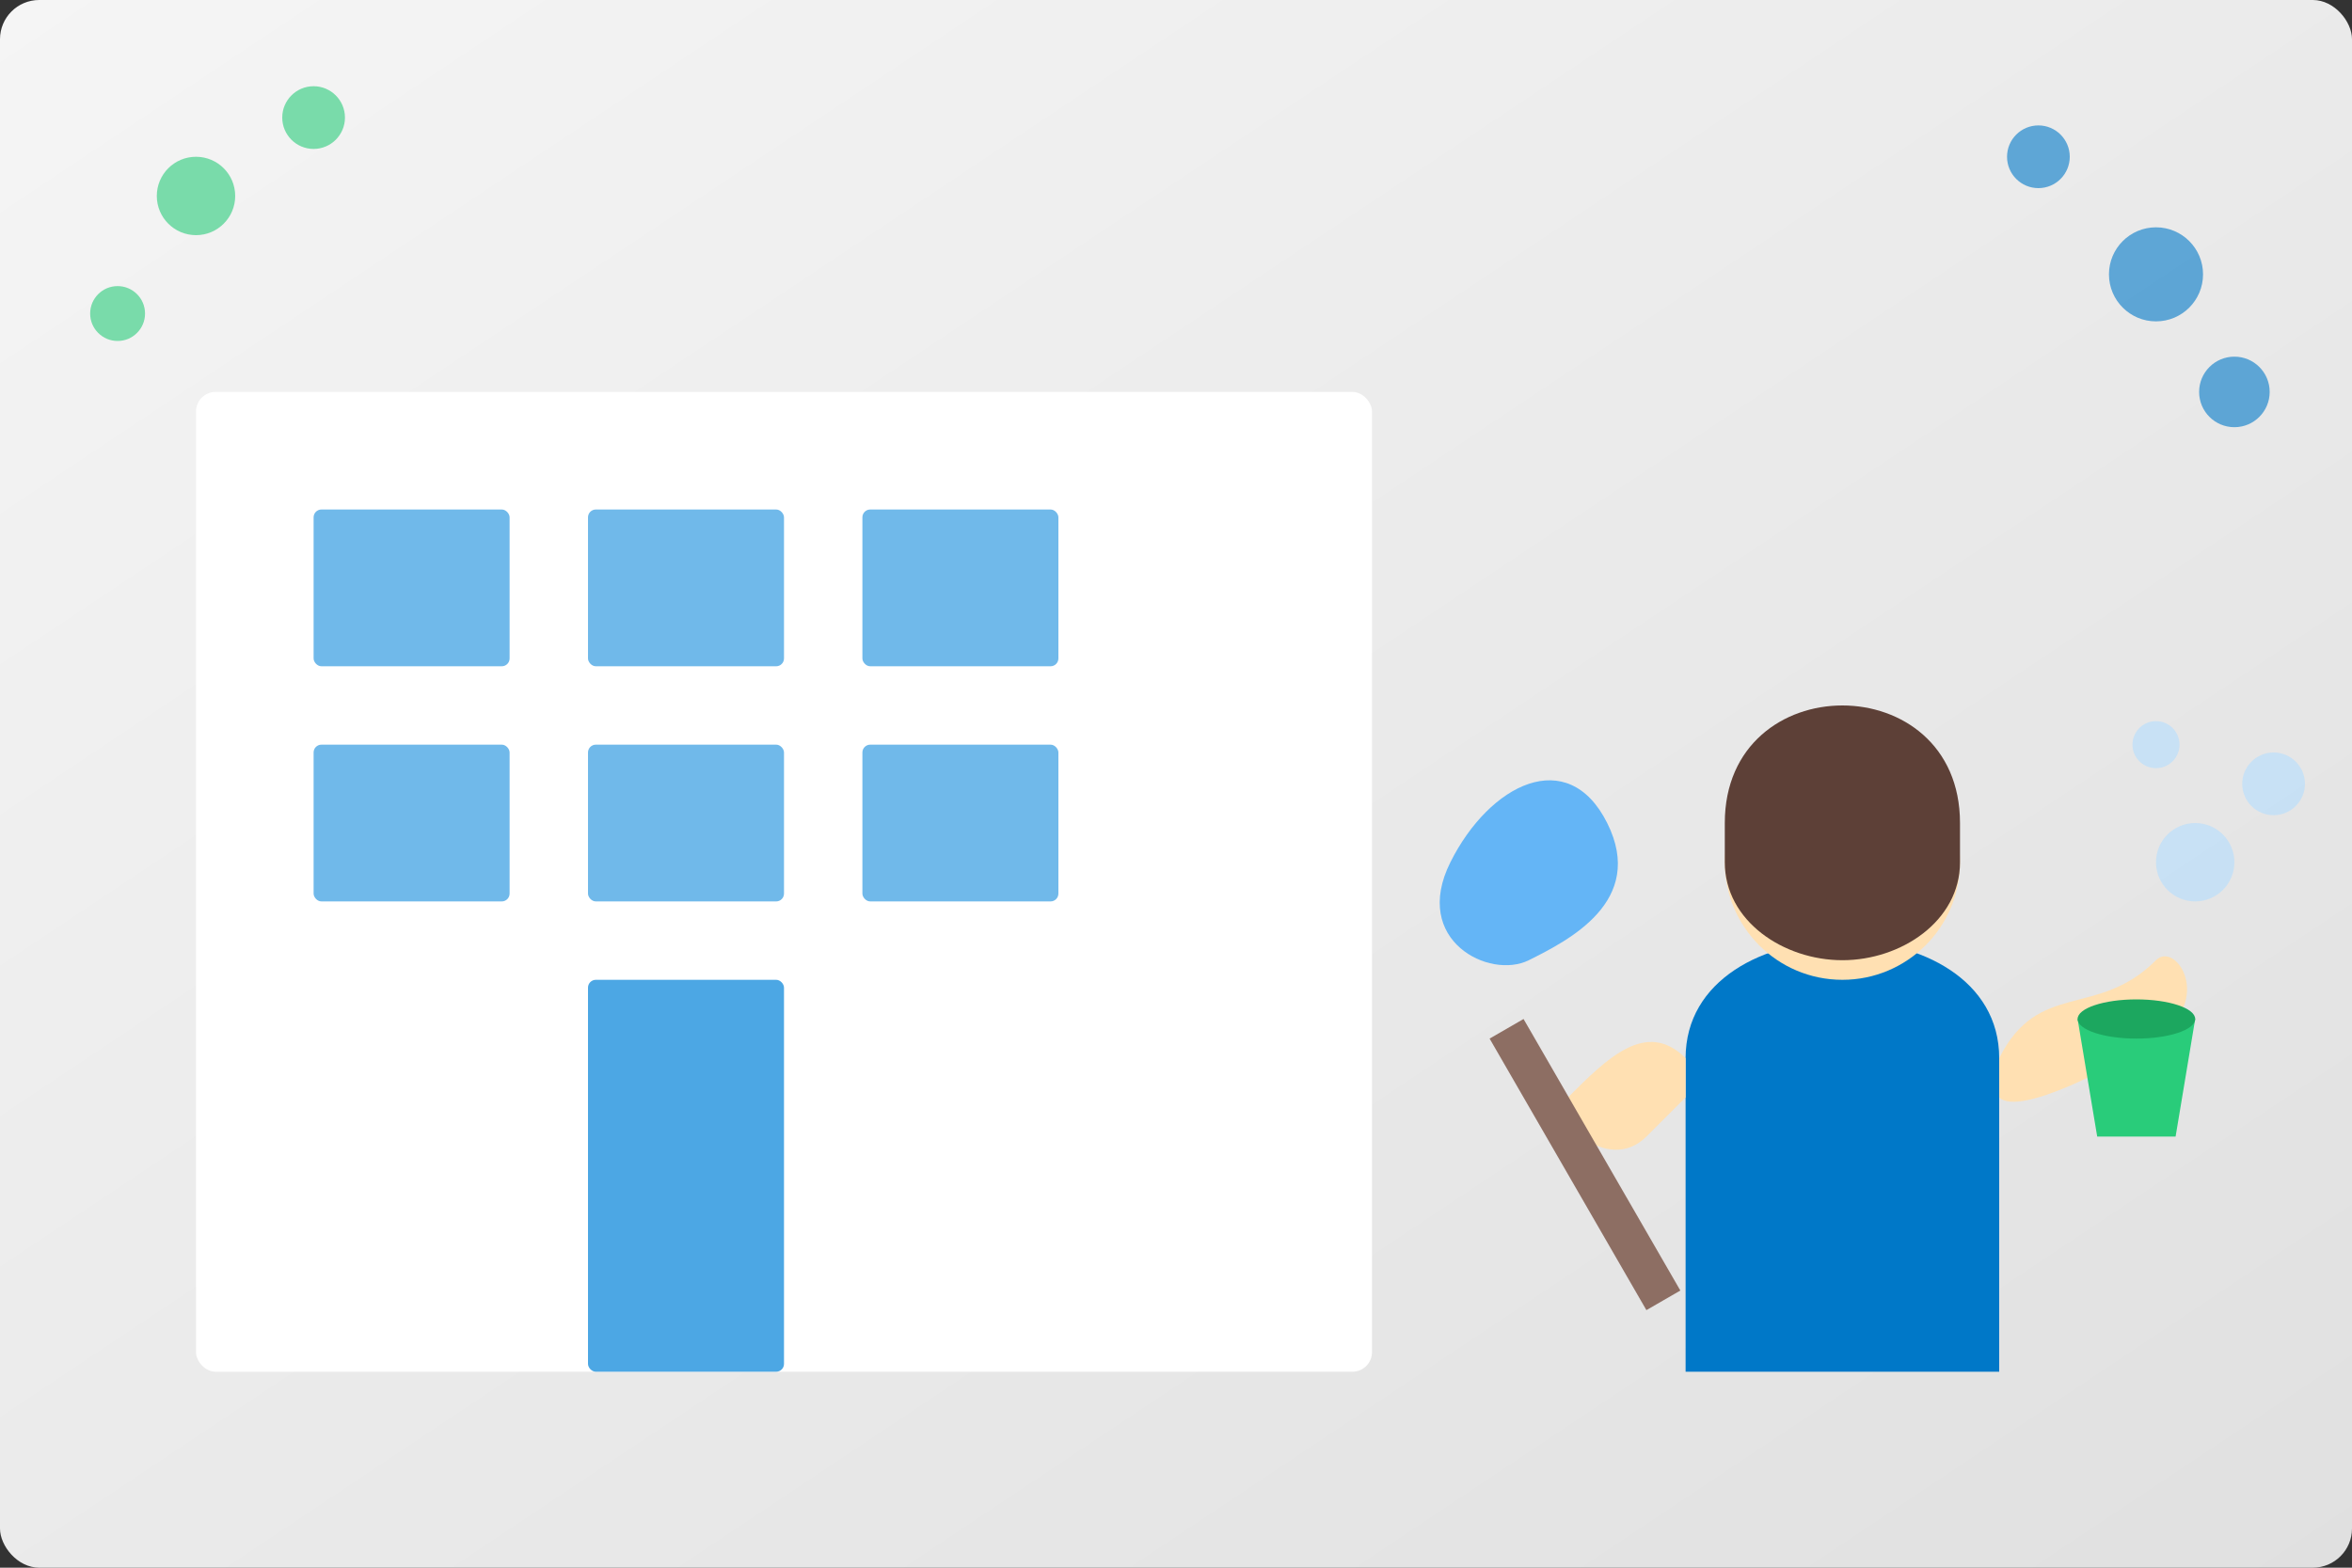
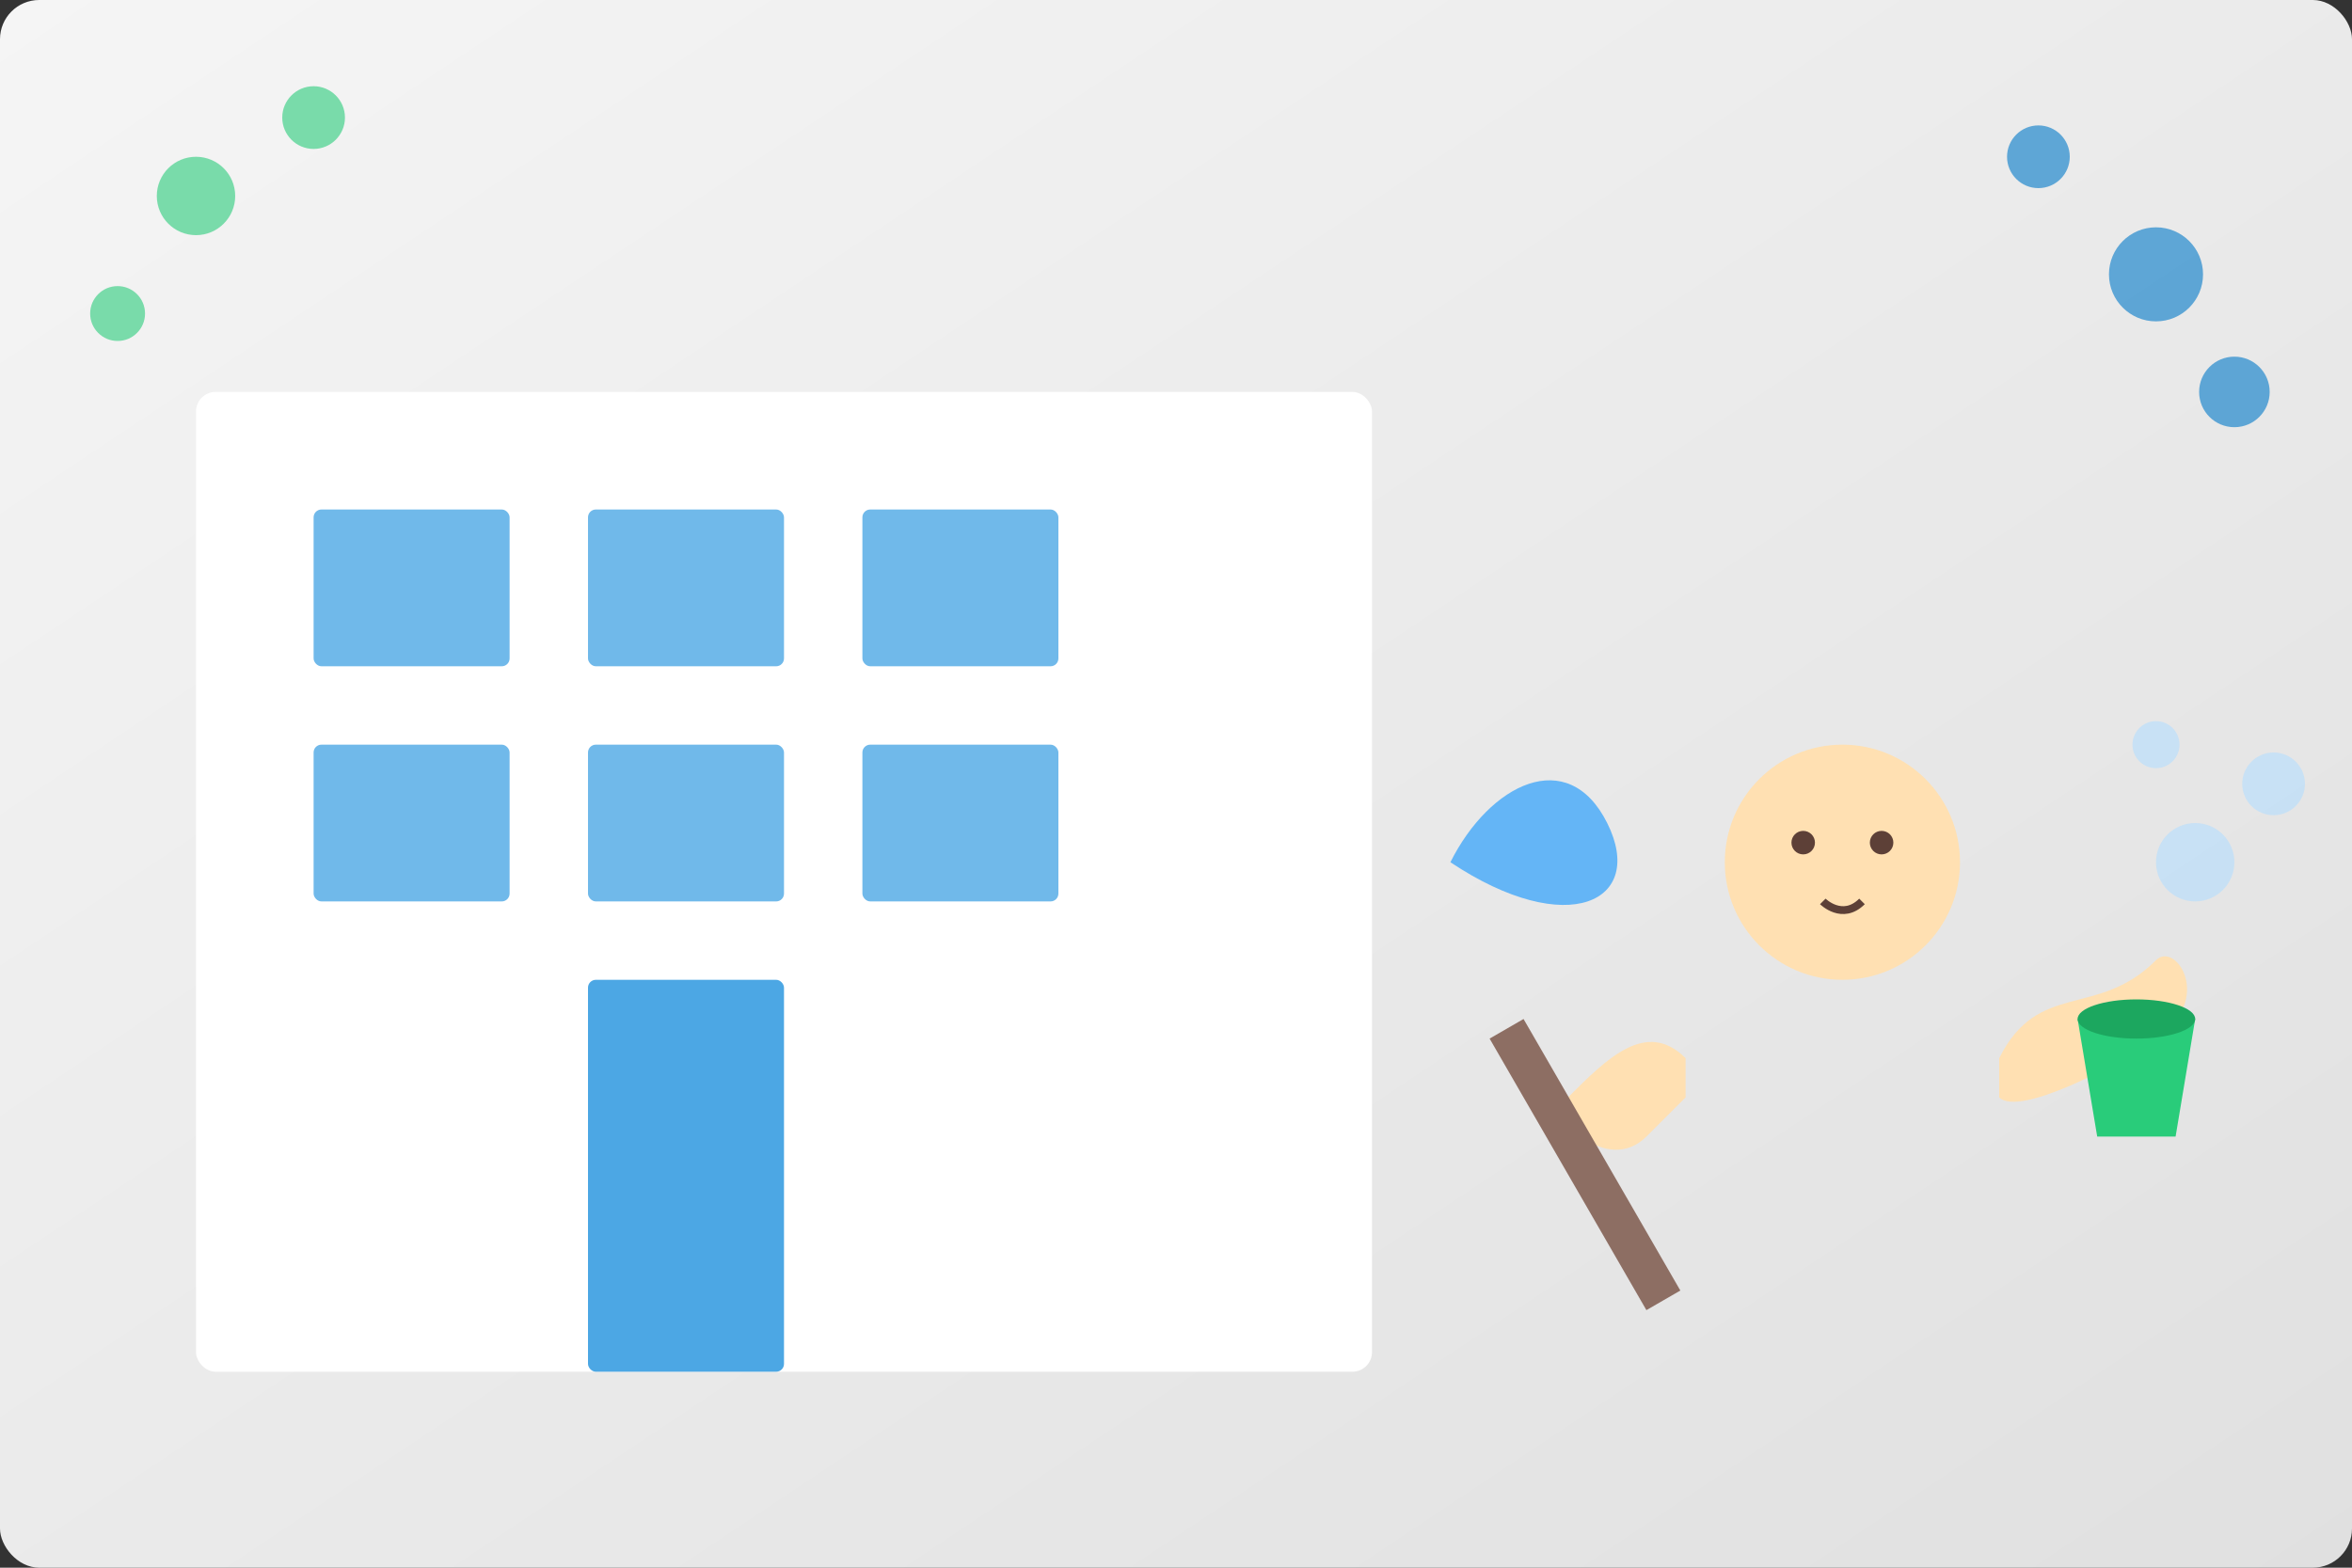
<svg xmlns="http://www.w3.org/2000/svg" width="600" height="400" viewBox="0 0 600 400">
  <rect x="0" y="0" width="600" height="400" fill="#333333" stroke="none" />
  <defs>
    <linearGradient id="gradientBackground" x1="0%" y1="0%" x2="100%" y2="100%">
      <stop offset="0%" stop-color="#f5f5f5" />
      <stop offset="100%" stop-color="#e0e0e0" />
    </linearGradient>
    <linearGradient id="gradientPrimary" x1="0%" y1="0%" x2="100%" y2="100%">
      <stop offset="0%" stop-color="#0078c8" />
      <stop offset="100%" stop-color="#00579b" />
    </linearGradient>
    <linearGradient id="gradientSecondary" x1="0%" y1="0%" x2="100%" y2="100%">
      <stop offset="0%" stop-color="#29cc7a" />
      <stop offset="100%" stop-color="#1ca75f" />
    </linearGradient>
  </defs>
  <rect width="600" height="400" rx="10" fill="url(#gradientBackground)" />
  <rect x="50" y="100" width="300" height="250" fill="#ffffff" rx="5" />
  <rect x="80" y="130" width="50" height="40" fill="#4ca7e4" opacity="0.8" rx="2" />
  <rect x="150" y="130" width="50" height="40" fill="#4ca7e4" opacity="0.8" rx="2" />
  <rect x="220" y="130" width="50" height="40" fill="#4ca7e4" opacity="0.8" rx="2" />
  <rect x="80" y="190" width="50" height="40" fill="#4ca7e4" opacity="0.8" rx="2" />
  <rect x="150" y="190" width="50" height="40" fill="#4ca7e4" opacity="0.8" rx="2" />
  <rect x="220" y="190" width="50" height="40" fill="#4ca7e4" opacity="0.8" rx="2" />
  <rect x="150" y="250" width="50" height="100" fill="#4ca7e4" rx="2" />
  <g transform="translate(400, 150)">
-     <path d="M30,120 C30,100 50,90 70,90 C90,90 110,100 110,120 L110,200 L30,200 Z" fill="#0078c8" />
    <circle cx="70" cy="70" r="30" fill="#ffe0b2" />
-     <path d="M40,60 C40,40 55,30 70,30 C85,30 100,40 100,60 L100,70 C100,85 85,95 70,95 C55,95 40,85 40,70 Z" fill="#5d4037" />
    <circle cx="60" cy="65" r="3" fill="#5d4037" />
    <circle cx="80" cy="65" r="3" fill="#5d4037" />
    <path d="M65,80 C65,80 70,85 75,80" fill="none" stroke="#5d4037" stroke-width="2" />
    <path d="M30,120 C20,110 10,120 0,130 C-5,135 10,150 20,140 C25,135 30,130 30,130" fill="#ffe0b2" />
    <path d="M110,120 C120,100 135,110 150,95 C155,90 165,105 150,115 C140,122 115,135 110,130" fill="#ffe0b2" />
    <rect x="-20" y="115" width="10" height="80" fill="#8d6e63" transform="rotate(-30, -20, 115)" />
-     <path d="M-30,70 C-40,90 -20,100 -10,95 C0,90 20,80 10,60 C0,40 -20,50 -30,70 Z" fill="#64b5f6" />
+     <path d="M-30,70 C0,90 20,80 10,60 C0,40 -20,50 -30,70 Z" fill="#64b5f6" />
    <path d="M130,110 L160,110 L155,140 L135,140 Z" fill="#29cc7a" />
    <ellipse cx="145" cy="110" rx="15" ry="5" fill="#1ca75f" />
    <circle cx="160" cy="70" r="10" fill="#bbdefb" opacity="0.7" />
    <circle cx="180" cy="50" r="8" fill="#bbdefb" opacity="0.7" />
    <circle cx="150" cy="40" r="6" fill="#bbdefb" opacity="0.7" />
  </g>
  <circle cx="50" cy="50" r="10" fill="#29cc7a" opacity="0.6" />
  <circle cx="80" cy="30" r="8" fill="#29cc7a" opacity="0.6" />
  <circle cx="30" cy="80" r="7" fill="#29cc7a" opacity="0.6" />
  <circle cx="550" cy="70" r="12" fill="#0078c8" opacity="0.6" />
  <circle cx="520" cy="40" r="8" fill="#0078c8" opacity="0.6" />
  <circle cx="570" cy="100" r="9" fill="#0078c8" opacity="0.6" />
</svg>